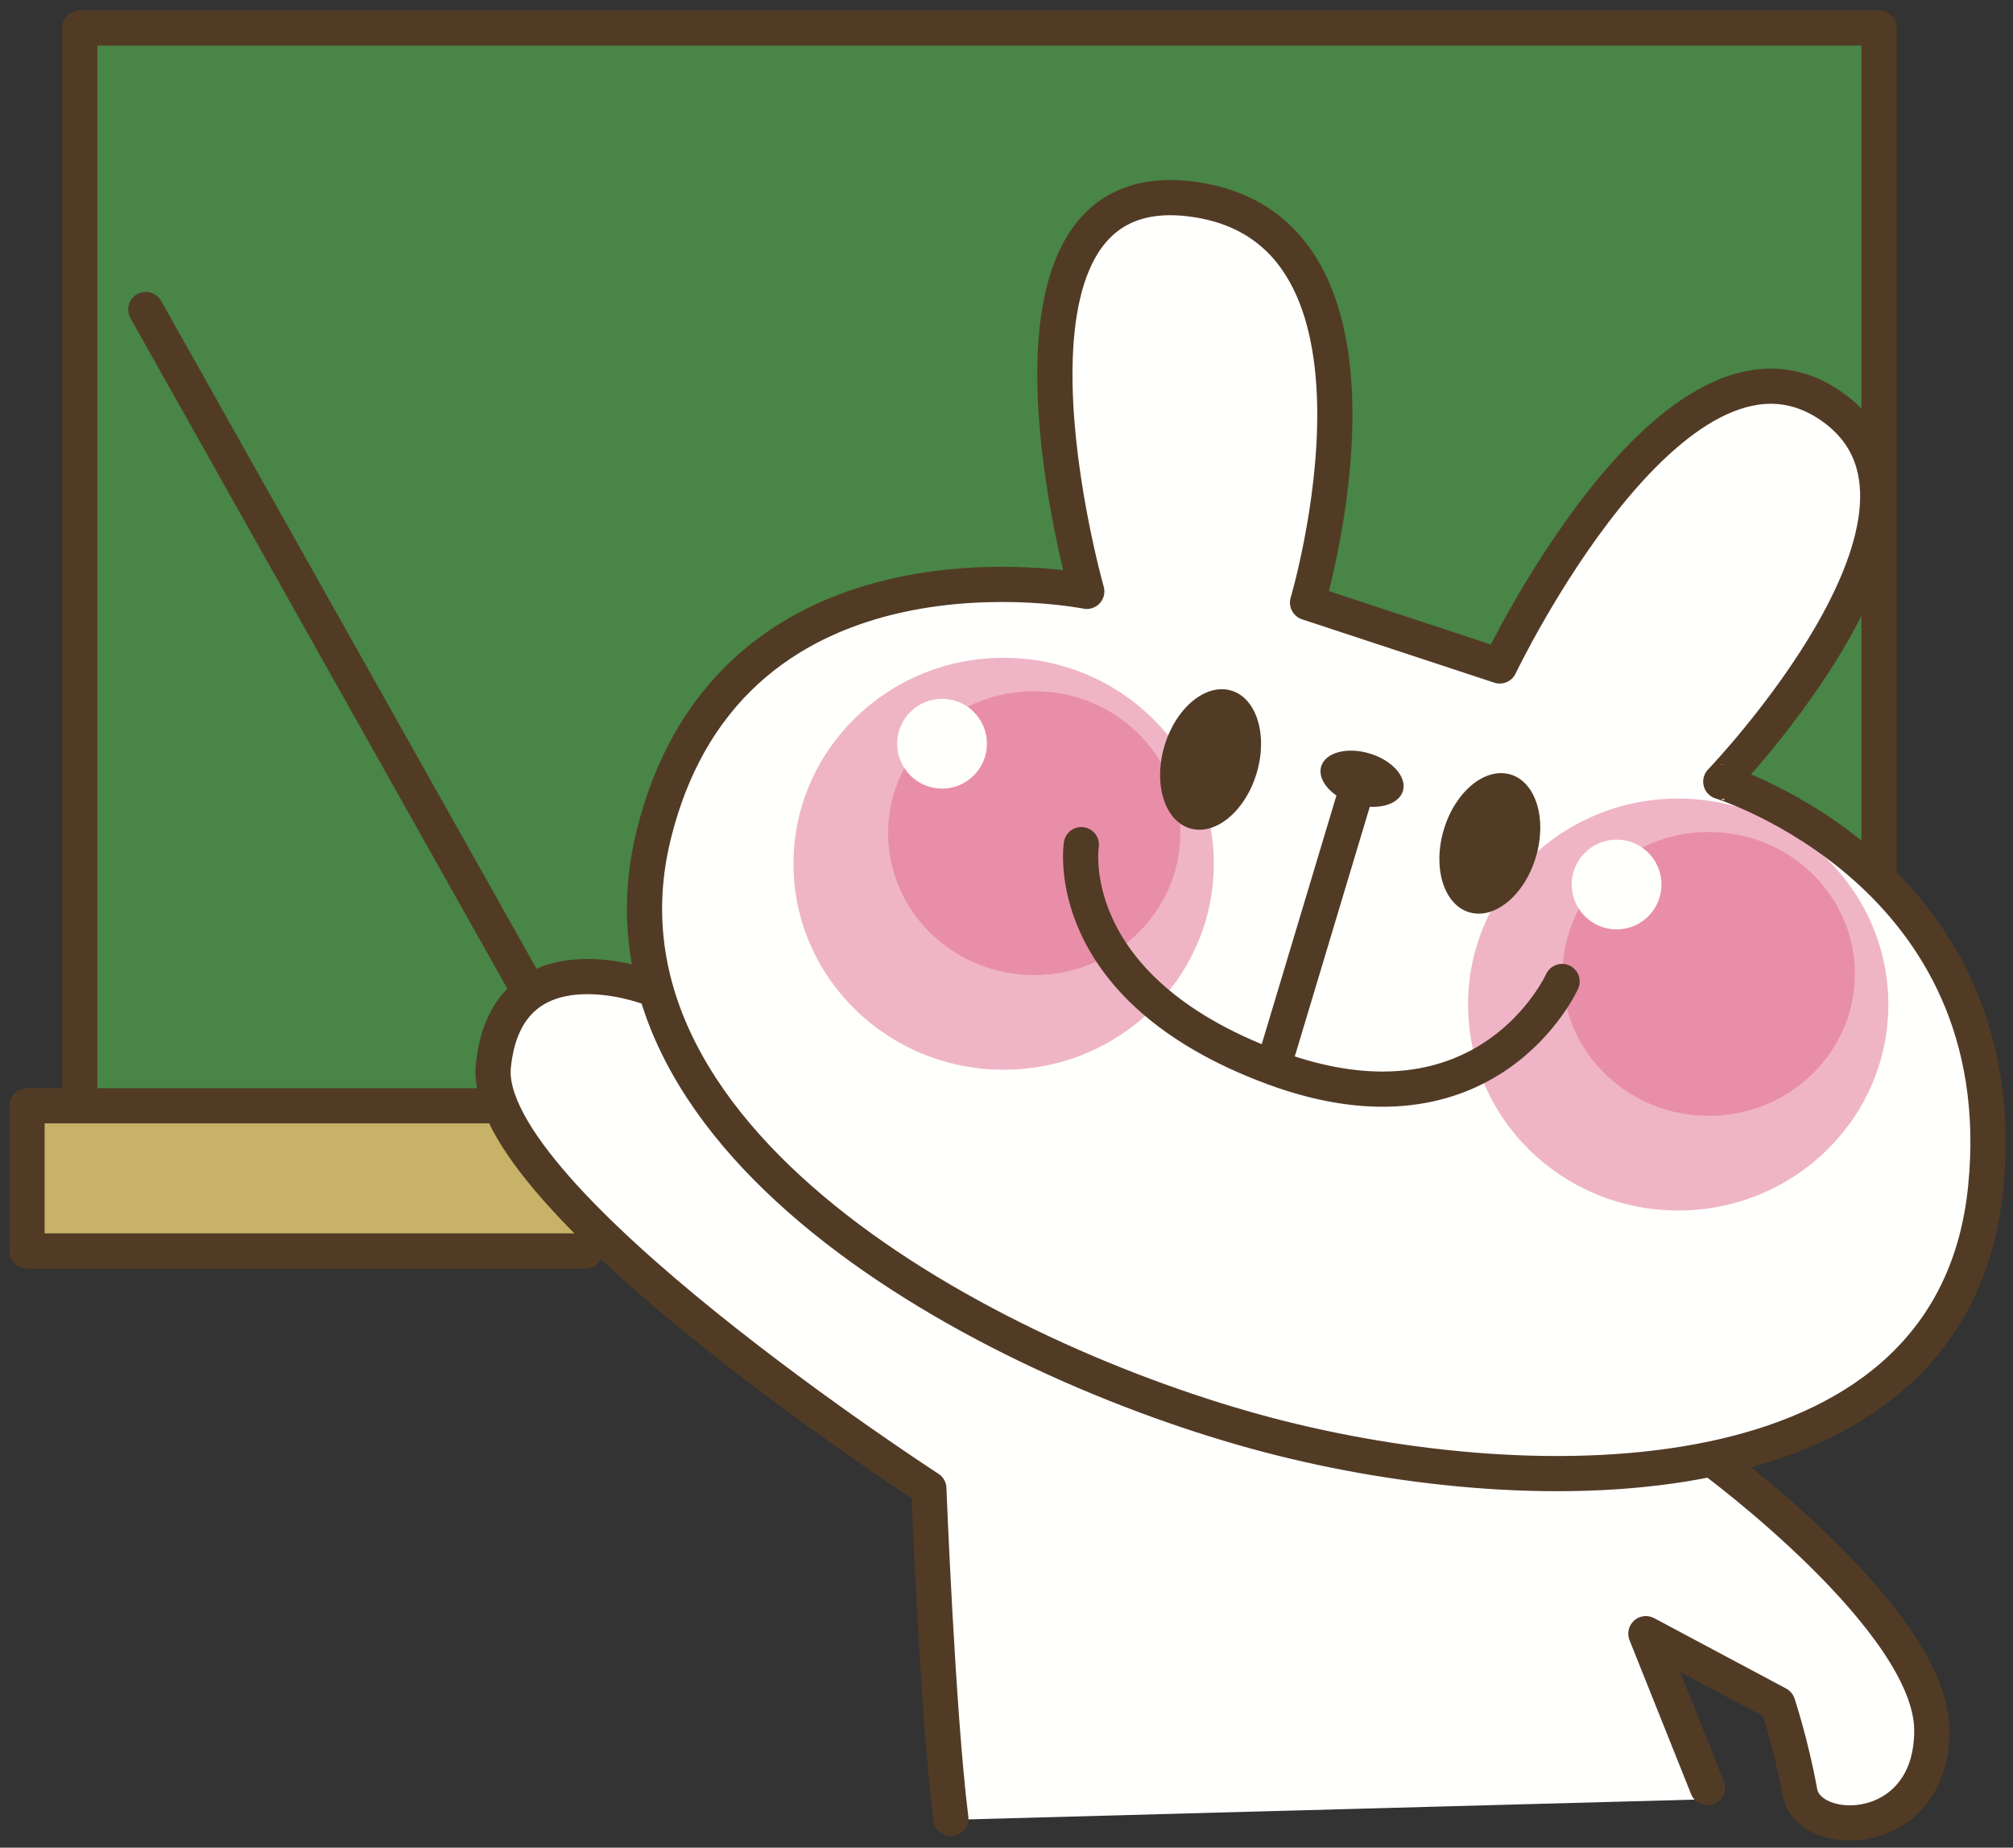
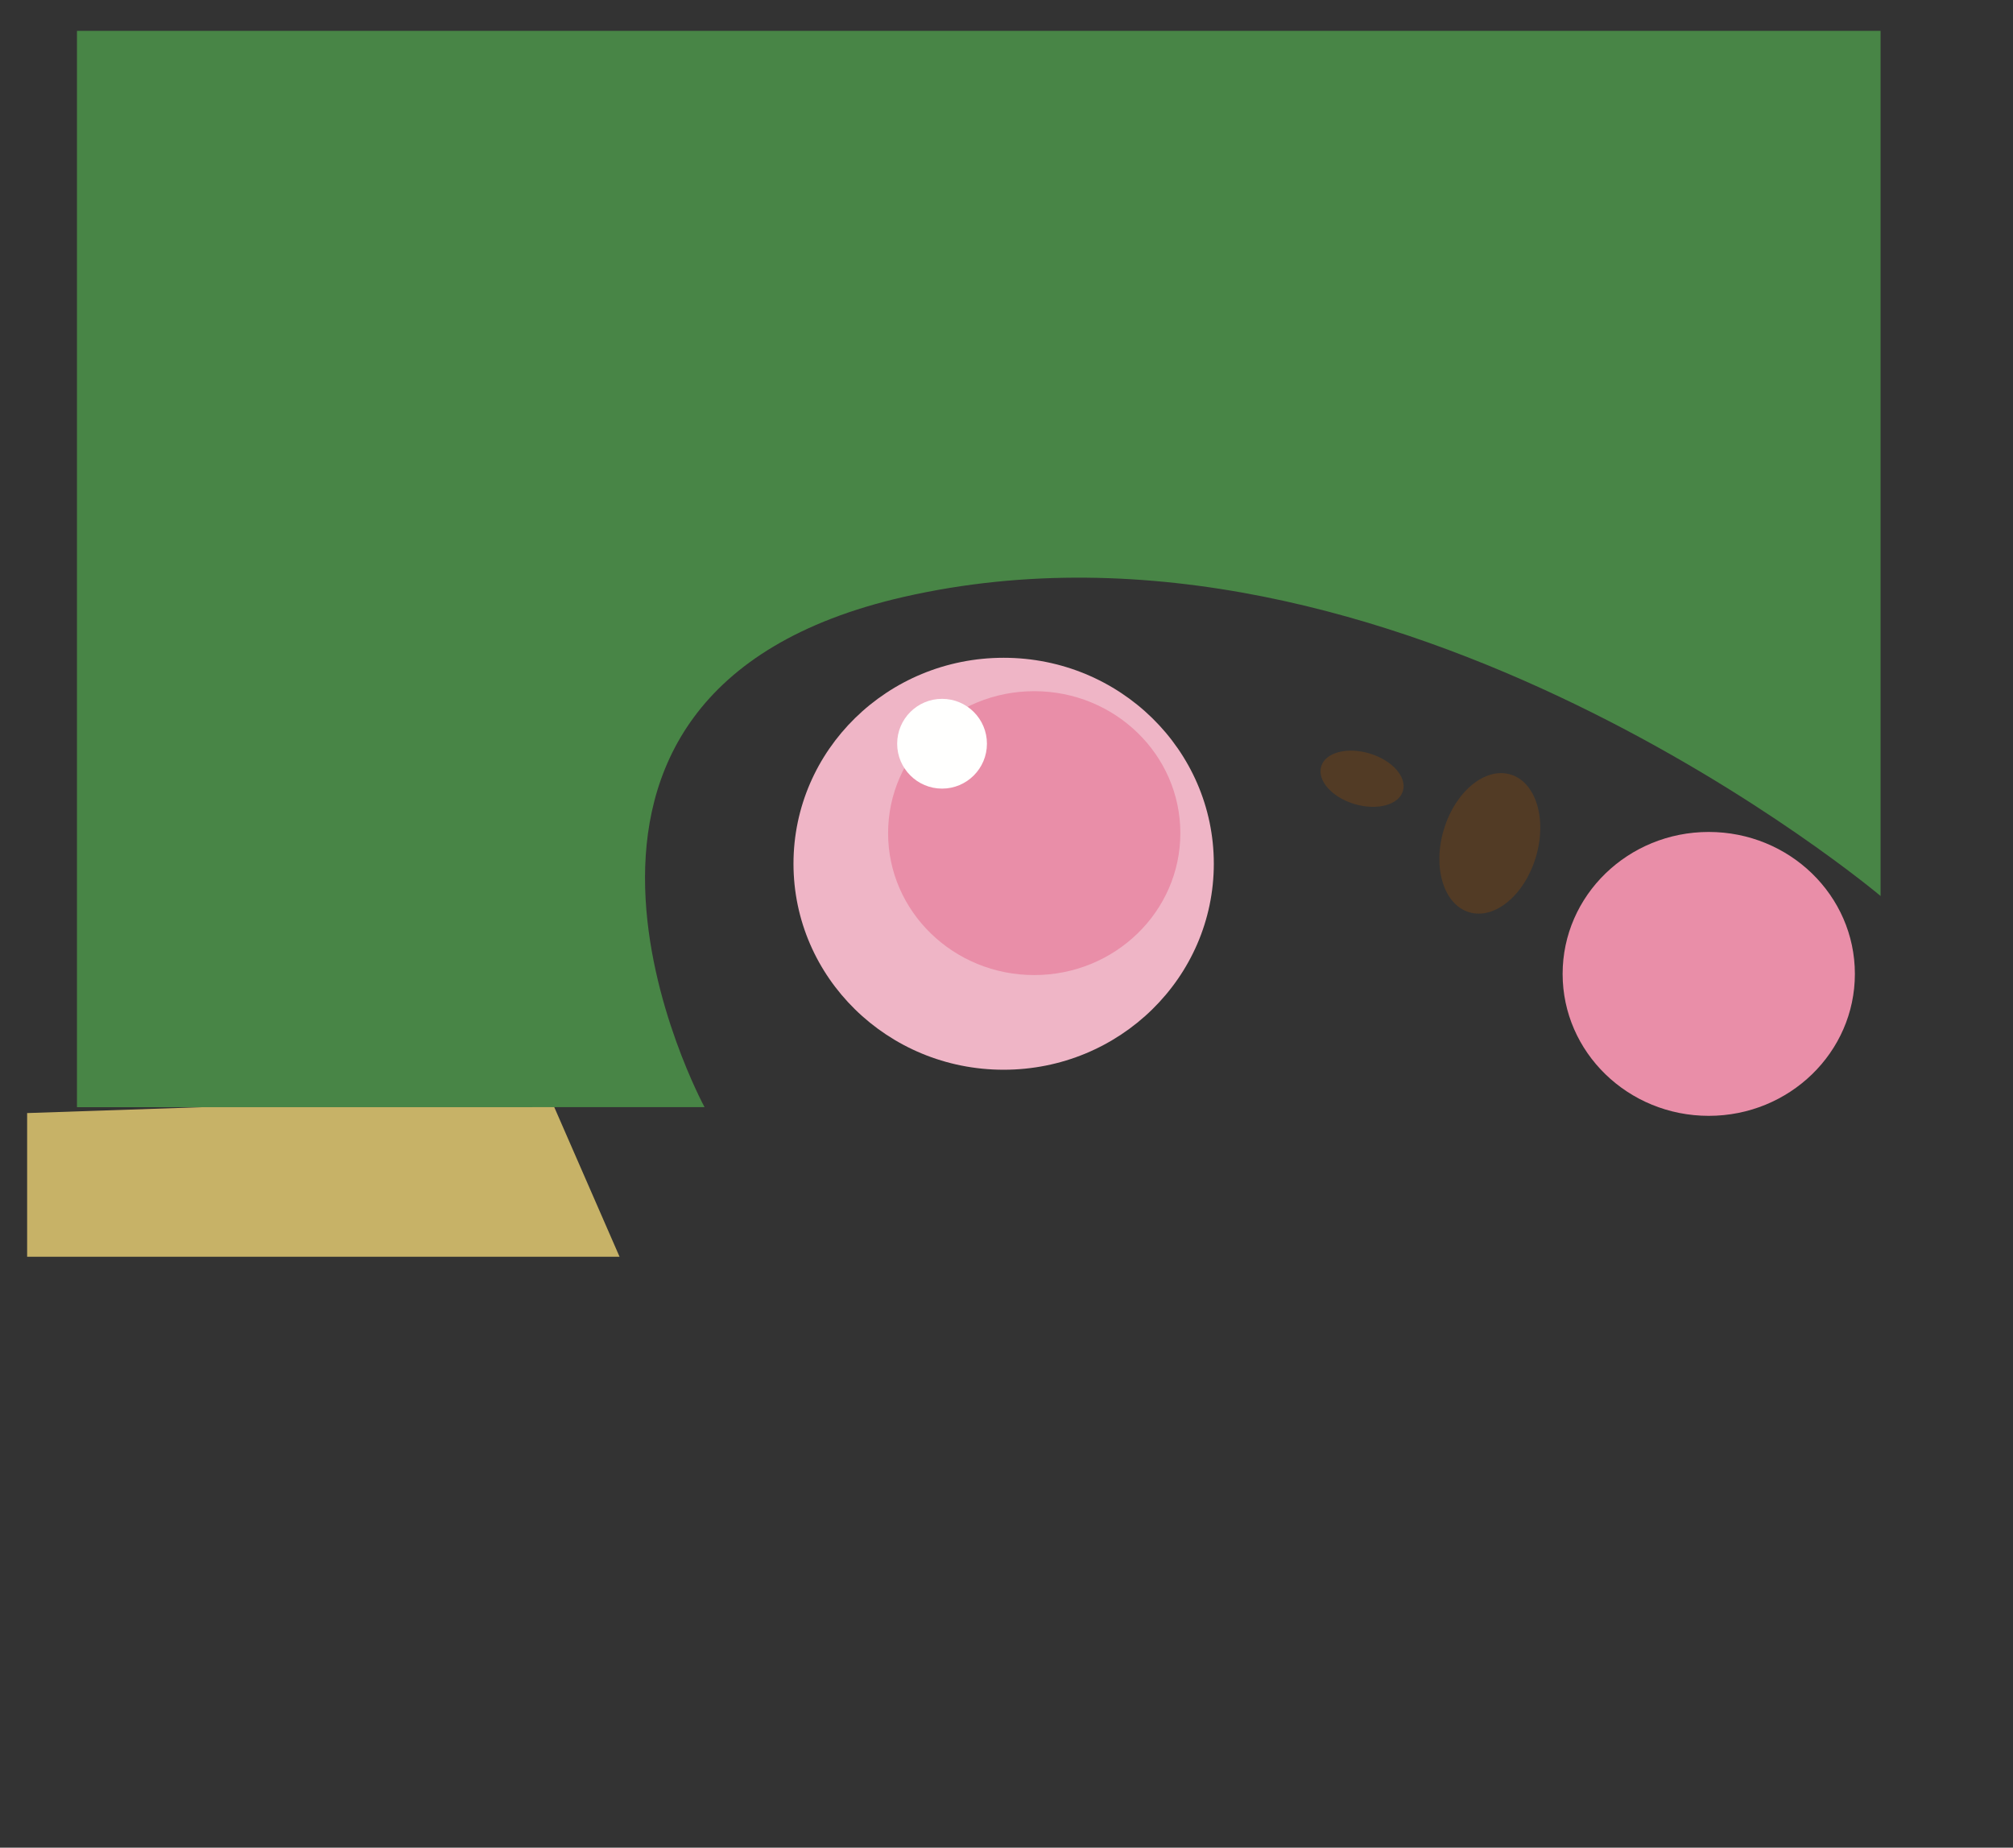
<svg xmlns="http://www.w3.org/2000/svg" version="1.1" viewBox="0 0 572 525">
  <rect x="0" y="0" width="572" height="525" fill="#333333" stroke="none" />
  <path d="m156.05 311.27-148.34 5v40.828h168.34l-20-45.828" fill="#C7B267" />
  <path d="m200.2 314.59-178.33 8e-3v-305.83h512.5v245.82c-1e-3 0-138.33-116.67-277.5-85-120.56 27.429-56.672 145-56.672 145" fill="#488546" />
-   <path d="m564.23 336.5c8.828-89.312-75.281-115.23-75.281-115.23-1e-3 0 74.734-77.883 30.726-107.15-44.023-29.273-93.539 74.274-93.539 74.274l-54.609-18.008c-1e-3 0 31.875-107.07-33.601-114.73-62.915-7.351-29.133 111.55-29.133 111.55s-100.82-20.312-123.02 69.063c-3.656 14.687-3.32 28.64 0.016 41.812-9.164-2.422-27.734-6.328-33.914-0.14-8.328 8.328-27.508 18.312 10.828 59.156 38.344 40.843 103.34 86.672 103.34 86.672l4.156 93.328 214.17-5.828s-17.5-46.672-15-46.672 34.172 17.5 34.172 17.5 3.328 32.508 20.828 33.344c17.5 0.828 32.5-17.516 22.5-35.844-9.289-17.031-50.891-60.618-56.758-66.727 39.148-9.14 69.719-31.828 74.117-76.367" fill="#FFFFFE" />
  <path d="m344.91 245.42c0 32.328-26.742 58.539-59.727 58.539-32.968 0-59.711-26.211-59.711-58.539 0-32.321 26.743-58.516 59.711-58.516 32.985 0 59.727 26.195 59.727 58.516" fill="#EFB5C6" />
  <path d="m335.4 236.73c0 22.266-18.594 40.328-41.523 40.328-22.93 0-41.524-18.062-41.524-40.328 0-22.281 18.594-40.336 41.524-40.336 22.929 0 41.523 18.055 41.523 40.336" fill="#E98EA8" />
  <path d="m280.44 211.32c0 7.039-5.703 12.758-12.75 12.758-7.031 0-12.758-5.719-12.758-12.758 0-7.047 5.727-12.75 12.758-12.75 7.047 0 12.75 5.703 12.75 12.75" fill="#FFFFFE" />
-   <path d="m536.58 285.42c0 32.328-26.734 58.539-59.719 58.539-32.969 0-59.711-26.211-59.711-58.539 0-32.32 26.742-58.516 59.711-58.516 32.985 0 59.719 26.196 59.719 58.516" fill="#EFB5C6" />
  <path d="m527.07 276.73c0 22.266-18.594 40.329-41.523 40.329-22.93 0-41.524-18.063-41.524-40.329 0-22.281 18.594-40.336 41.524-40.336 22.929 0 41.523 18.055 41.523 40.336" fill="#E98EA8" />
-   <path d="m472.11 251.32c0 7.039-5.703 12.758-12.75 12.758-7.031 0-12.758-5.719-12.758-12.758 0-7.047 5.727-12.75 12.758-12.75 7.047 0 12.75 5.703 12.75 12.75" fill="#FFFFFE" />
-   <path d="m357.07 219.72c-3.242 10.82-11.742 17.836-18.961 15.648-7.211-2.172-10.445-12.68-7.203-23.5 3.25-10.797 11.75-17.812 18.977-15.641 7.218 2.165 10.437 12.696 7.187 23.493" fill="#523B25" />
  <path d="m436.41 243.57c-3.242 10.821-11.726 17.813-18.945 15.641-7.235-2.188-10.446-12.695-7.195-23.516 3.249-10.797 11.734-17.789 18.961-15.625 7.218 2.172 10.429 12.68 7.179 23.5" fill="#523B25" />
  <path d="m398.64 224.76c-1.18 3.969-7.352 5.625-13.782 3.695-6.414-1.914-10.633-6.719-9.437-10.687 1.179-3.961 7.351-5.602 13.765-3.672 6.43 1.937 10.656 6.703 9.454 10.664" fill="#523B25" />
-   <path d="m385.48 224.35-22.742 75.704m-55.476-60.063s-6.524 40.703 54.5 63.344c61.015 22.594 82.109-24.453 82.109-24.453m-259.94 1.562s-40-15-43.75 22.5 123.75 120 123.75 120 2.5 63.75 6.25 93.75m216.28-102.1s62.469 45.851 62.469 77.101-35 31.25-37.5 17.5-6.25-25-6.25-25l-37.5-20 17.5 43.75m-443.75-420 107.5 191.25m-8.75 35h-132.5v41.25h158.75m-143.75-43.75v-303.75h511.25v240.4m-225.12-80.313s-33.782-118.9 29.133-111.55c65.476 7.657 33.601 114.74 33.601 114.74l54.609 18s49.516-103.54 93.539-74.274c44.008 29.266-30.726 107.15-30.726 107.15-1e-3 0 84.109 25.929 75.281 115.23-8.836 89.289-122.76 90.774-200.31 71.336-77.547-19.453-200.36-82.187-178.15-171.57 22.204-89.375 123.02-69.063 123.02-69.063z" fill-opacity="0" stroke="#523B25" stroke-linecap="round" stroke-linejoin="round" stroke-width="10" />
</svg>